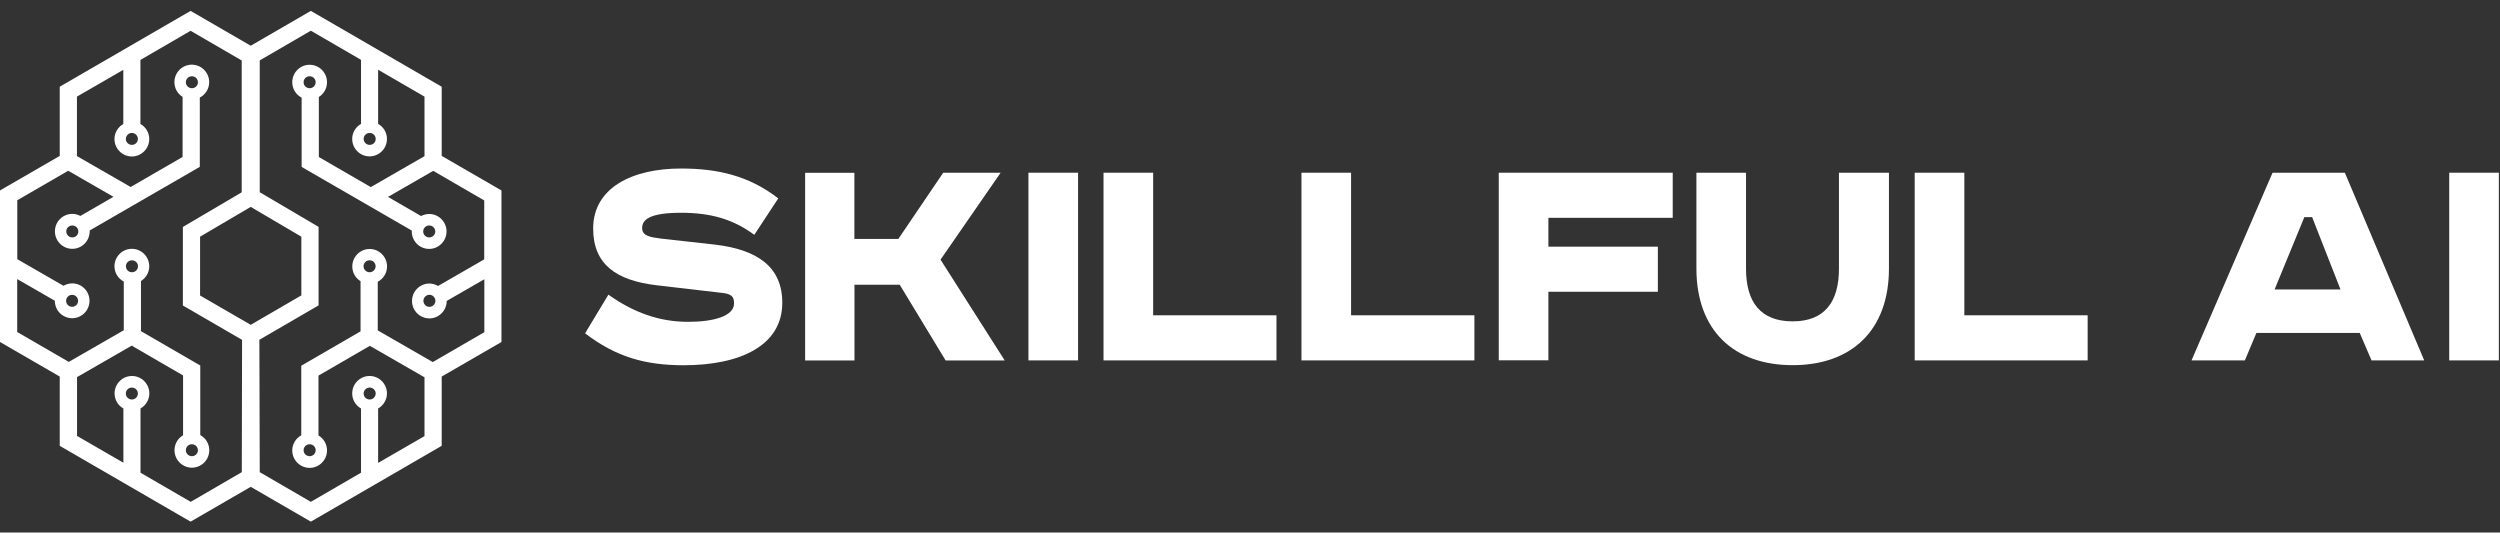
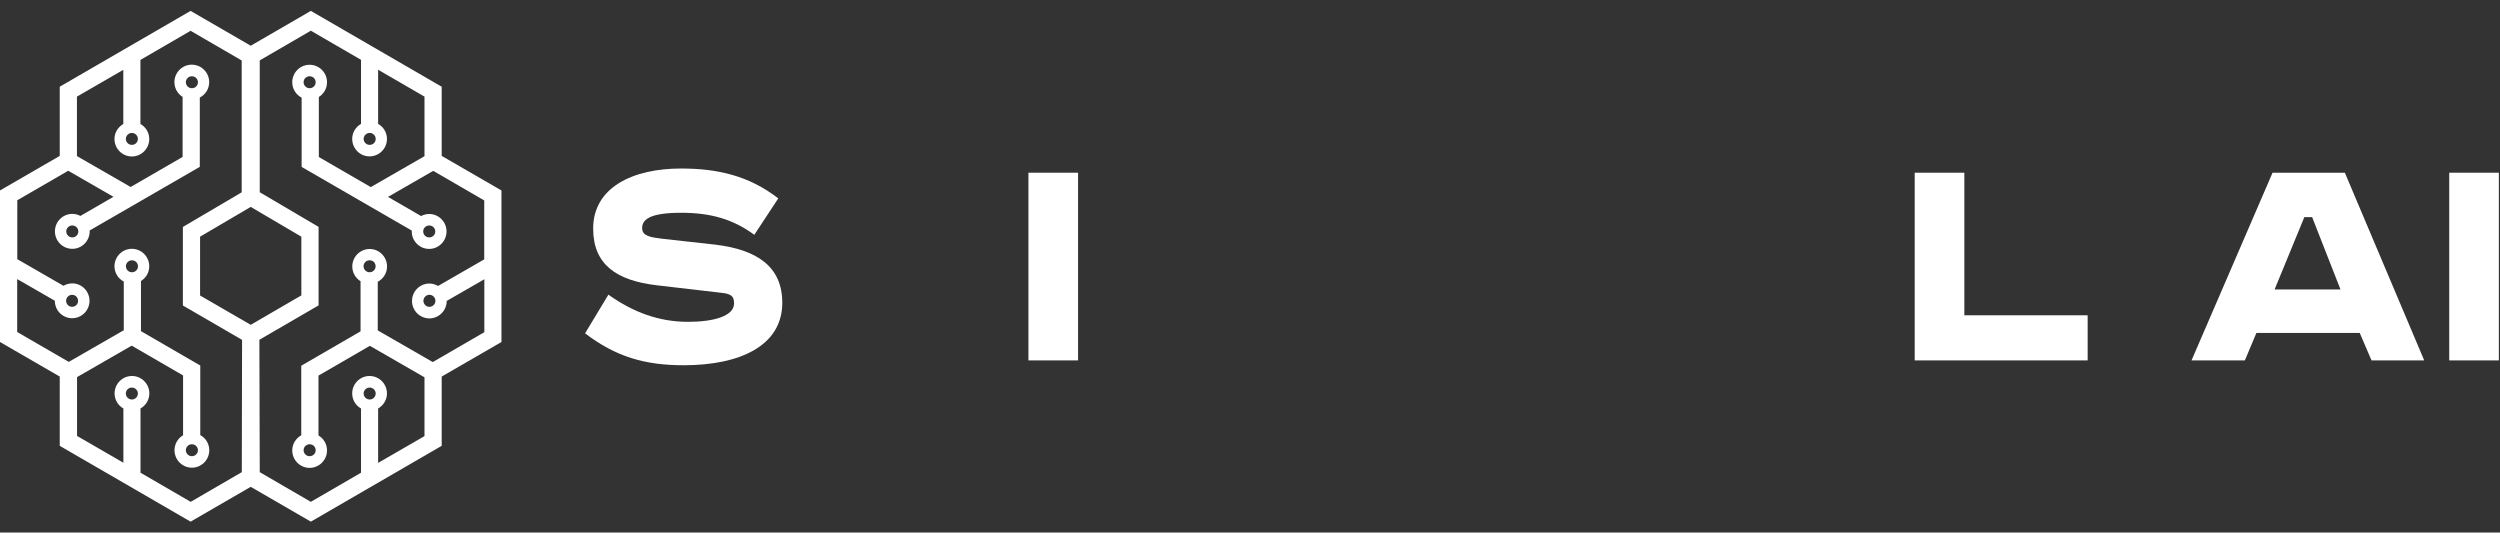
<svg xmlns="http://www.w3.org/2000/svg" width="169" height="36" viewBox="0 0 169 36" fill="none">
  <rect x="0" y="0" width="169" height="36" fill="#333333" stroke="none" />
  <g id="Logo">
    <g id="Group">
      <g id="Vector">
        <path d="M29.858 5.862L21.013 0.737L16.949 3.091L12.884 0.737L4.039 5.862V10.539L0 12.875V23.119L4.039 25.455V30.138L12.884 35.263L16.949 32.909L21.013 35.263L29.858 30.138V25.455L33.898 23.119V12.875L29.858 10.539V5.862ZM24.99 8.986C25.216 8.986 25.398 9.17 25.398 9.39C25.398 9.618 25.216 9.794 24.99 9.794C24.764 9.794 24.581 9.611 24.581 9.39C24.581 9.17 24.764 8.986 24.99 8.986ZM8.914 8.986C9.14 8.986 9.322 9.17 9.322 9.39C9.322 9.618 9.14 9.794 8.914 9.794C8.688 9.794 8.506 9.611 8.506 9.39C8.512 9.17 8.688 8.986 8.914 8.986ZM8.914 27.007C8.688 27.007 8.506 26.824 8.506 26.603C8.506 26.376 8.688 26.199 8.914 26.199C9.14 26.199 9.322 26.382 9.322 26.603C9.322 26.824 9.14 27.007 8.914 27.007ZM16.346 31.918L12.891 33.925L9.498 31.956V27.613C9.85 27.411 10.095 27.033 10.095 26.597C10.095 25.947 9.567 25.417 8.92 25.417C8.273 25.417 7.746 25.947 7.746 26.597C7.746 27.033 7.984 27.411 8.342 27.613V31.281L5.208 29.469V25.492L8.902 23.365L12.376 25.379V29.425C12.03 29.627 11.797 30.006 11.797 30.435C11.797 31.085 12.325 31.615 12.972 31.615C13.619 31.615 14.147 31.085 14.147 30.435C14.147 29.993 13.902 29.608 13.538 29.412V24.71L9.53 22.387V18.997C9.863 18.789 10.089 18.423 10.089 18C10.089 17.35 9.561 16.82 8.914 16.82C8.267 16.82 7.739 17.35 7.739 18C7.739 18.454 7.997 18.84 8.368 19.035V22.324L4.649 24.464L1.162 22.444V18.865L3.706 20.329C3.706 20.739 3.914 21.137 4.291 21.352C4.85 21.68 5.572 21.484 5.892 20.922C6.219 20.361 6.024 19.641 5.465 19.313C5.088 19.092 4.642 19.117 4.291 19.319L1.168 17.52V13.537L4.611 11.543L7.67 13.304L5.434 14.598C5.271 14.509 5.088 14.459 4.887 14.459C4.24 14.459 3.713 14.989 3.713 15.639C3.713 16.29 4.24 16.82 4.887 16.82C5.534 16.82 6.062 16.29 6.062 15.639C6.062 15.62 6.056 15.601 6.056 15.583L13.506 11.278V6.594C13.883 6.399 14.141 6.007 14.141 5.553C14.141 4.903 13.613 4.372 12.966 4.372C12.319 4.372 11.791 4.903 11.791 5.553C11.791 5.976 12.011 6.342 12.344 6.55V10.609L8.832 12.641L5.201 10.552V6.531L8.336 4.72V8.381C7.984 8.583 7.739 8.961 7.739 9.397C7.739 10.047 8.267 10.577 8.914 10.577C9.561 10.577 10.089 10.047 10.089 9.397C10.089 8.961 9.85 8.583 9.492 8.381V4.051L12.884 2.081L16.339 4.088V13.001L12.363 15.343V20.651L16.364 22.974L16.346 31.918ZM8.512 18C8.512 17.773 8.694 17.596 8.92 17.596C9.147 17.596 9.329 17.779 9.329 18C9.329 18.227 9.147 18.404 8.92 18.404C8.688 18.404 8.512 18.227 8.512 18ZM12.564 30.435C12.564 30.207 12.746 30.031 12.972 30.031C13.198 30.031 13.381 30.214 13.381 30.435C13.381 30.656 13.198 30.839 12.972 30.839C12.746 30.839 12.564 30.662 12.564 30.435ZM4.523 20.134C4.636 19.938 4.881 19.875 5.076 19.982C5.271 20.096 5.333 20.342 5.227 20.538C5.114 20.733 4.869 20.796 4.674 20.689C4.479 20.575 4.41 20.329 4.523 20.134ZM5.296 15.646C5.296 15.873 5.114 16.05 4.887 16.05C4.661 16.05 4.479 15.867 4.479 15.646C4.479 15.418 4.661 15.242 4.887 15.242C5.114 15.242 5.296 15.418 5.296 15.646ZM12.564 5.559C12.564 5.332 12.746 5.155 12.972 5.155C13.198 5.155 13.381 5.338 13.381 5.559C13.381 5.786 13.198 5.963 12.972 5.963C12.746 5.963 12.564 5.786 12.564 5.559ZM13.525 19.976V15.999L16.949 13.986L20.372 15.999V19.969L16.949 21.958L13.525 19.976ZM24.99 27.007C24.764 27.007 24.581 26.824 24.581 26.603C24.581 26.376 24.764 26.199 24.99 26.199C25.216 26.199 25.398 26.382 25.398 26.603C25.392 26.824 25.216 27.007 24.99 27.007ZM32.735 13.55V17.533L29.613 19.332C29.261 19.124 28.815 19.105 28.438 19.326C27.879 19.654 27.685 20.373 28.011 20.935C28.338 21.497 29.054 21.693 29.613 21.364C29.99 21.143 30.197 20.746 30.197 20.342L32.742 18.877V22.456L29.255 24.476L25.536 22.336V19.048C25.907 18.852 26.164 18.461 26.164 18.013C26.164 17.363 25.637 16.832 24.99 16.832C24.343 16.832 23.815 17.363 23.815 18.013C23.815 18.436 24.041 18.802 24.374 19.01V22.399L20.366 24.722V29.425C20.008 29.627 19.757 30.006 19.757 30.447C19.757 31.098 20.284 31.628 20.931 31.628C21.578 31.628 22.106 31.098 22.106 30.447C22.106 30.018 21.874 29.639 21.528 29.437V25.391L25.002 23.378L28.696 25.505V29.482L25.561 31.293V27.613C25.913 27.411 26.158 27.033 26.158 26.597C26.158 25.947 25.63 25.417 24.983 25.417C24.336 25.417 23.809 25.947 23.809 26.597C23.809 27.033 24.047 27.411 24.405 27.613V31.956L21.013 33.925L17.558 31.918L17.533 22.968L21.535 20.645V15.336L17.558 12.995V4.082L21.013 2.075L24.405 4.044V8.374C24.054 8.576 23.809 8.955 23.809 9.39C23.809 10.041 24.336 10.571 24.983 10.571C25.63 10.571 26.158 10.041 26.158 9.39C26.158 8.955 25.919 8.576 25.561 8.374V4.713L28.696 6.531V10.558L25.065 12.648L21.553 10.615V6.556C21.886 6.348 22.106 5.982 22.106 5.559C22.106 4.909 21.578 4.379 20.931 4.379C20.284 4.379 19.757 4.909 19.757 5.559C19.757 6.014 20.014 6.405 20.391 6.601V11.284L27.842 15.589C27.842 15.608 27.835 15.627 27.835 15.646C27.835 16.296 28.363 16.826 29.01 16.826C29.657 16.826 30.185 16.296 30.185 15.646C30.185 14.995 29.657 14.465 29.01 14.465C28.815 14.465 28.627 14.522 28.464 14.604L26.227 13.31L29.287 11.549L32.735 13.55ZM29.23 20.689C29.035 20.803 28.79 20.733 28.677 20.538C28.564 20.342 28.633 20.096 28.828 19.982C29.023 19.868 29.268 19.938 29.381 20.134C29.494 20.329 29.425 20.575 29.23 20.689ZM25.392 18C25.392 18.227 25.209 18.404 24.983 18.404C24.757 18.404 24.575 18.221 24.575 18C24.575 17.773 24.757 17.596 24.983 17.596C25.216 17.59 25.392 17.773 25.392 18ZM21.34 30.435C21.34 30.662 21.158 30.839 20.931 30.839C20.705 30.839 20.523 30.656 20.523 30.435C20.523 30.214 20.705 30.031 20.931 30.031C21.158 30.031 21.34 30.207 21.34 30.435ZM21.34 5.559C21.34 5.786 21.158 5.963 20.931 5.963C20.705 5.963 20.523 5.78 20.523 5.559C20.523 5.332 20.705 5.155 20.931 5.155C21.158 5.155 21.34 5.332 21.34 5.559ZM28.608 15.646C28.608 15.418 28.79 15.242 29.016 15.242C29.242 15.242 29.425 15.425 29.425 15.646C29.425 15.873 29.242 16.05 29.016 16.05C28.79 16.05 28.608 15.873 28.608 15.646Z" fill="white" fill-opacity="0.04" />
        <path d="M29.858 5.862L21.013 0.737L16.949 3.091L12.884 0.737L4.039 5.862V10.539L0 12.875V23.119L4.039 25.455V30.138L12.884 35.263L16.949 32.909L21.013 35.263L29.858 30.138V25.455L33.898 23.119V12.875L29.858 10.539V5.862ZM24.99 8.986C25.216 8.986 25.398 9.17 25.398 9.39C25.398 9.618 25.216 9.794 24.99 9.794C24.764 9.794 24.581 9.611 24.581 9.39C24.581 9.17 24.764 8.986 24.99 8.986ZM8.914 8.986C9.14 8.986 9.322 9.17 9.322 9.39C9.322 9.618 9.14 9.794 8.914 9.794C8.688 9.794 8.506 9.611 8.506 9.39C8.512 9.17 8.688 8.986 8.914 8.986ZM8.914 27.007C8.688 27.007 8.506 26.824 8.506 26.603C8.506 26.376 8.688 26.199 8.914 26.199C9.14 26.199 9.322 26.382 9.322 26.603C9.322 26.824 9.14 27.007 8.914 27.007ZM16.346 31.918L12.891 33.925L9.498 31.956V27.613C9.85 27.411 10.095 27.033 10.095 26.597C10.095 25.947 9.567 25.417 8.92 25.417C8.273 25.417 7.746 25.947 7.746 26.597C7.746 27.033 7.984 27.411 8.342 27.613V31.281L5.208 29.469V25.492L8.902 23.365L12.376 25.379V29.425C12.03 29.627 11.797 30.006 11.797 30.435C11.797 31.085 12.325 31.615 12.972 31.615C13.619 31.615 14.147 31.085 14.147 30.435C14.147 29.993 13.902 29.608 13.538 29.412V24.71L9.53 22.387V18.997C9.863 18.789 10.089 18.423 10.089 18C10.089 17.35 9.561 16.82 8.914 16.82C8.267 16.82 7.739 17.35 7.739 18C7.739 18.454 7.997 18.84 8.368 19.035V22.324L4.649 24.464L1.162 22.444V18.865L3.706 20.329C3.706 20.739 3.914 21.137 4.291 21.352C4.85 21.68 5.572 21.484 5.892 20.922C6.219 20.361 6.024 19.641 5.465 19.313C5.088 19.092 4.642 19.117 4.291 19.319L1.168 17.52V13.537L4.611 11.543L7.67 13.304L5.434 14.598C5.271 14.509 5.088 14.459 4.887 14.459C4.24 14.459 3.713 14.989 3.713 15.639C3.713 16.29 4.24 16.82 4.887 16.82C5.534 16.82 6.062 16.29 6.062 15.639C6.062 15.62 6.056 15.601 6.056 15.583L13.506 11.278V6.594C13.883 6.399 14.141 6.007 14.141 5.553C14.141 4.903 13.613 4.372 12.966 4.372C12.319 4.372 11.791 4.903 11.791 5.553C11.791 5.976 12.011 6.342 12.344 6.55V10.609L8.832 12.641L5.201 10.552V6.531L8.336 4.72V8.381C7.984 8.583 7.739 8.961 7.739 9.397C7.739 10.047 8.267 10.577 8.914 10.577C9.561 10.577 10.089 10.047 10.089 9.397C10.089 8.961 9.85 8.583 9.492 8.381V4.051L12.884 2.081L16.339 4.088V13.001L12.363 15.343V20.651L16.364 22.974L16.346 31.918ZM8.512 18C8.512 17.773 8.694 17.596 8.92 17.596C9.147 17.596 9.329 17.779 9.329 18C9.329 18.227 9.147 18.404 8.92 18.404C8.688 18.404 8.512 18.227 8.512 18ZM12.564 30.435C12.564 30.207 12.746 30.031 12.972 30.031C13.198 30.031 13.381 30.214 13.381 30.435C13.381 30.656 13.198 30.839 12.972 30.839C12.746 30.839 12.564 30.662 12.564 30.435ZM4.523 20.134C4.636 19.938 4.881 19.875 5.076 19.982C5.271 20.096 5.333 20.342 5.227 20.538C5.114 20.733 4.869 20.796 4.674 20.689C4.479 20.575 4.41 20.329 4.523 20.134ZM5.296 15.646C5.296 15.873 5.114 16.05 4.887 16.05C4.661 16.05 4.479 15.867 4.479 15.646C4.479 15.418 4.661 15.242 4.887 15.242C5.114 15.242 5.296 15.418 5.296 15.646ZM12.564 5.559C12.564 5.332 12.746 5.155 12.972 5.155C13.198 5.155 13.381 5.338 13.381 5.559C13.381 5.786 13.198 5.963 12.972 5.963C12.746 5.963 12.564 5.786 12.564 5.559ZM13.525 19.976V15.999L16.949 13.986L20.372 15.999V19.969L16.949 21.958L13.525 19.976ZM24.99 27.007C24.764 27.007 24.581 26.824 24.581 26.603C24.581 26.376 24.764 26.199 24.99 26.199C25.216 26.199 25.398 26.382 25.398 26.603C25.392 26.824 25.216 27.007 24.99 27.007ZM32.735 13.55V17.533L29.613 19.332C29.261 19.124 28.815 19.105 28.438 19.326C27.879 19.654 27.685 20.373 28.011 20.935C28.338 21.497 29.054 21.693 29.613 21.364C29.99 21.143 30.197 20.746 30.197 20.342L32.742 18.877V22.456L29.255 24.476L25.536 22.336V19.048C25.907 18.852 26.164 18.461 26.164 18.013C26.164 17.363 25.637 16.832 24.99 16.832C24.343 16.832 23.815 17.363 23.815 18.013C23.815 18.436 24.041 18.802 24.374 19.01V22.399L20.366 24.722V29.425C20.008 29.627 19.757 30.006 19.757 30.447C19.757 31.098 20.284 31.628 20.931 31.628C21.578 31.628 22.106 31.098 22.106 30.447C22.106 30.018 21.874 29.639 21.528 29.437V25.391L25.002 23.378L28.696 25.505V29.482L25.561 31.293V27.613C25.913 27.411 26.158 27.033 26.158 26.597C26.158 25.947 25.63 25.417 24.983 25.417C24.336 25.417 23.809 25.947 23.809 26.597C23.809 27.033 24.047 27.411 24.405 27.613V31.956L21.013 33.925L17.558 31.918L17.533 22.968L21.535 20.645V15.336L17.558 12.995V4.082L21.013 2.075L24.405 4.044V8.374C24.054 8.576 23.809 8.955 23.809 9.39C23.809 10.041 24.336 10.571 24.983 10.571C25.63 10.571 26.158 10.041 26.158 9.39C26.158 8.955 25.919 8.576 25.561 8.374V4.713L28.696 6.531V10.558L25.065 12.648L21.553 10.615V6.556C21.886 6.348 22.106 5.982 22.106 5.559C22.106 4.909 21.578 4.379 20.931 4.379C20.284 4.379 19.757 4.909 19.757 5.559C19.757 6.014 20.014 6.405 20.391 6.601V11.284L27.842 15.589C27.842 15.608 27.835 15.627 27.835 15.646C27.835 16.296 28.363 16.826 29.01 16.826C29.657 16.826 30.185 16.296 30.185 15.646C30.185 14.995 29.657 14.465 29.01 14.465C28.815 14.465 28.627 14.522 28.464 14.604L26.227 13.31L29.287 11.549L32.735 13.55ZM29.23 20.689C29.035 20.803 28.79 20.733 28.677 20.538C28.564 20.342 28.633 20.096 28.828 19.982C29.023 19.868 29.268 19.938 29.381 20.134C29.494 20.329 29.425 20.575 29.23 20.689ZM25.392 18C25.392 18.227 25.209 18.404 24.983 18.404C24.757 18.404 24.575 18.221 24.575 18C24.575 17.773 24.757 17.596 24.983 17.596C25.216 17.59 25.392 17.773 25.392 18ZM21.34 30.435C21.34 30.662 21.158 30.839 20.931 30.839C20.705 30.839 20.523 30.656 20.523 30.435C20.523 30.214 20.705 30.031 20.931 30.031C21.158 30.031 21.34 30.207 21.34 30.435ZM21.34 5.559C21.34 5.786 21.158 5.963 20.931 5.963C20.705 5.963 20.523 5.78 20.523 5.559C20.523 5.332 20.705 5.155 20.931 5.155C21.158 5.155 21.34 5.332 21.34 5.559ZM28.608 15.646C28.608 15.418 28.79 15.242 29.016 15.242C29.242 15.242 29.425 15.425 29.425 15.646C29.425 15.873 29.242 16.05 29.016 16.05C28.79 16.05 28.608 15.873 28.608 15.646Z" fill="white" />
      </g>
      <g id="Group_2">
        <path id="Vector_2" d="M50.991 15.873C49.527 14.794 48.001 14.383 46.034 14.383C43.886 14.383 43.408 14.863 43.408 15.418C43.408 15.949 43.955 16.037 44.709 16.132L48.384 16.542C51.167 16.883 52.882 18.013 52.882 20.468C52.882 23.384 50.005 24.691 46.216 24.691C43.591 24.691 41.624 24.116 39.551 22.532L41.128 19.919C42.843 21.137 44.577 21.756 46.518 21.756C48.252 21.756 49.621 21.364 49.621 20.519C49.621 20.083 49.508 19.856 48.71 19.787L44.37 19.282C41.7 18.96 40.098 17.905 40.098 15.45C40.098 12.673 42.768 11.392 46.034 11.392C48.453 11.392 50.601 11.852 52.611 13.411L50.991 15.873Z" fill="white" />
-         <path id="Vector_3" d="M57.756 11.675V16.151H60.728L63.762 11.675H67.644L63.58 17.552L67.92 24.369H63.925L60.822 19.25H57.763V24.369H54.427V11.682H57.756V11.675Z" fill="white" />
        <path id="Vector_4" d="M72.877 11.675V24.363H69.522V11.675H72.877Z" fill="white" />
-         <path id="Vector_5" d="M77.953 11.675V21.314H86.289V24.363H74.598V11.675H77.953Z" fill="white" />
-         <path id="Vector_6" d="M91.333 11.675V21.314H99.669V24.363H87.979V11.675H91.333Z" fill="white" />
-         <path id="Vector_7" d="M101.316 11.675H113.076V14.724H104.671V16.675H112.071V19.723H104.671V24.356H101.316V11.675Z" fill="white" />
-         <path id="Vector_8" d="M118.031 11.675V18.171C118.031 20.418 119.011 21.724 121.185 21.724C123.333 21.724 124.313 20.418 124.313 18.171V11.675H127.693V18.145C127.693 22.343 125.155 24.685 121.185 24.685C117.209 24.685 114.677 22.343 114.677 18.145V11.675H118.031Z" fill="white" />
        <path id="Vector_9" d="M132.789 11.675V21.314H141.125V24.363H129.434V11.675H132.789Z" fill="white" />
        <path id="Vector_10" d="M158.512 11.675L163.877 24.363H160.315L159.518 22.507H152.532L151.753 24.363H148.147L153.625 11.675H158.512ZM153.763 19.566H158.217L156.301 14.68H155.773L153.763 19.566Z" fill="white" />
        <path id="Vector_11" d="M168.922 11.675V24.363H165.568V11.675H168.922Z" fill="white" />
      </g>
    </g>
  </g>
</svg>